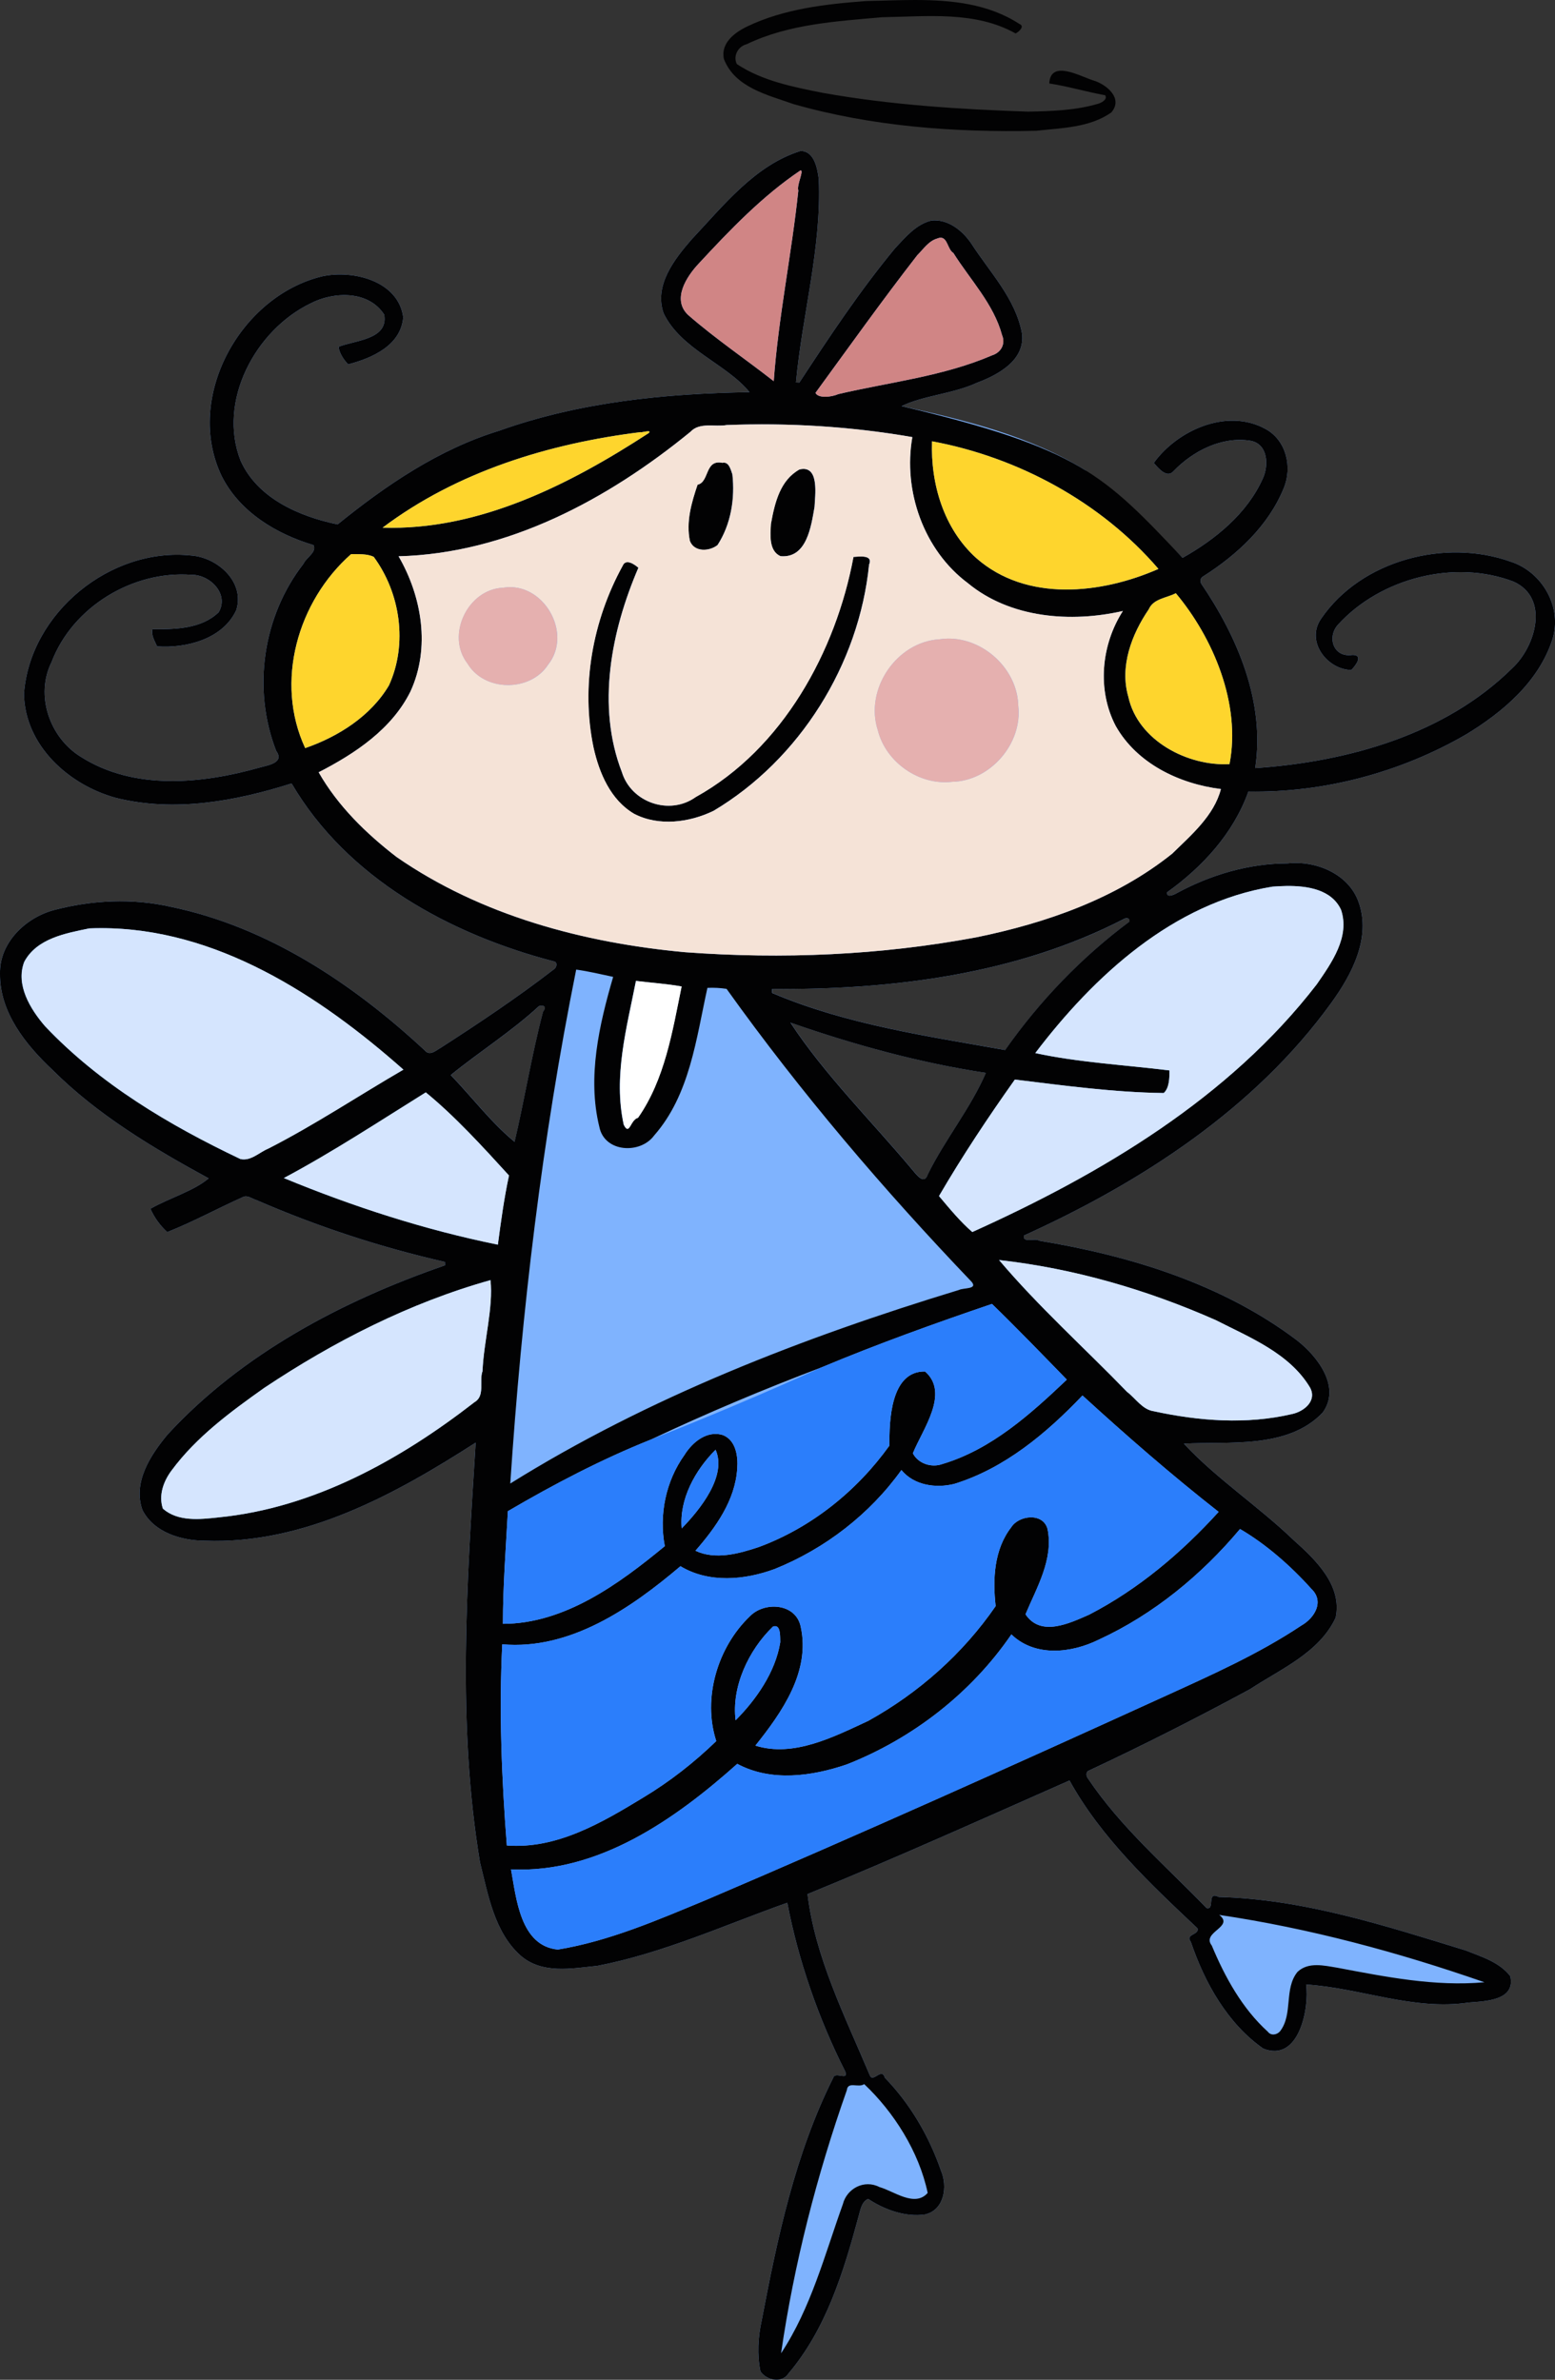
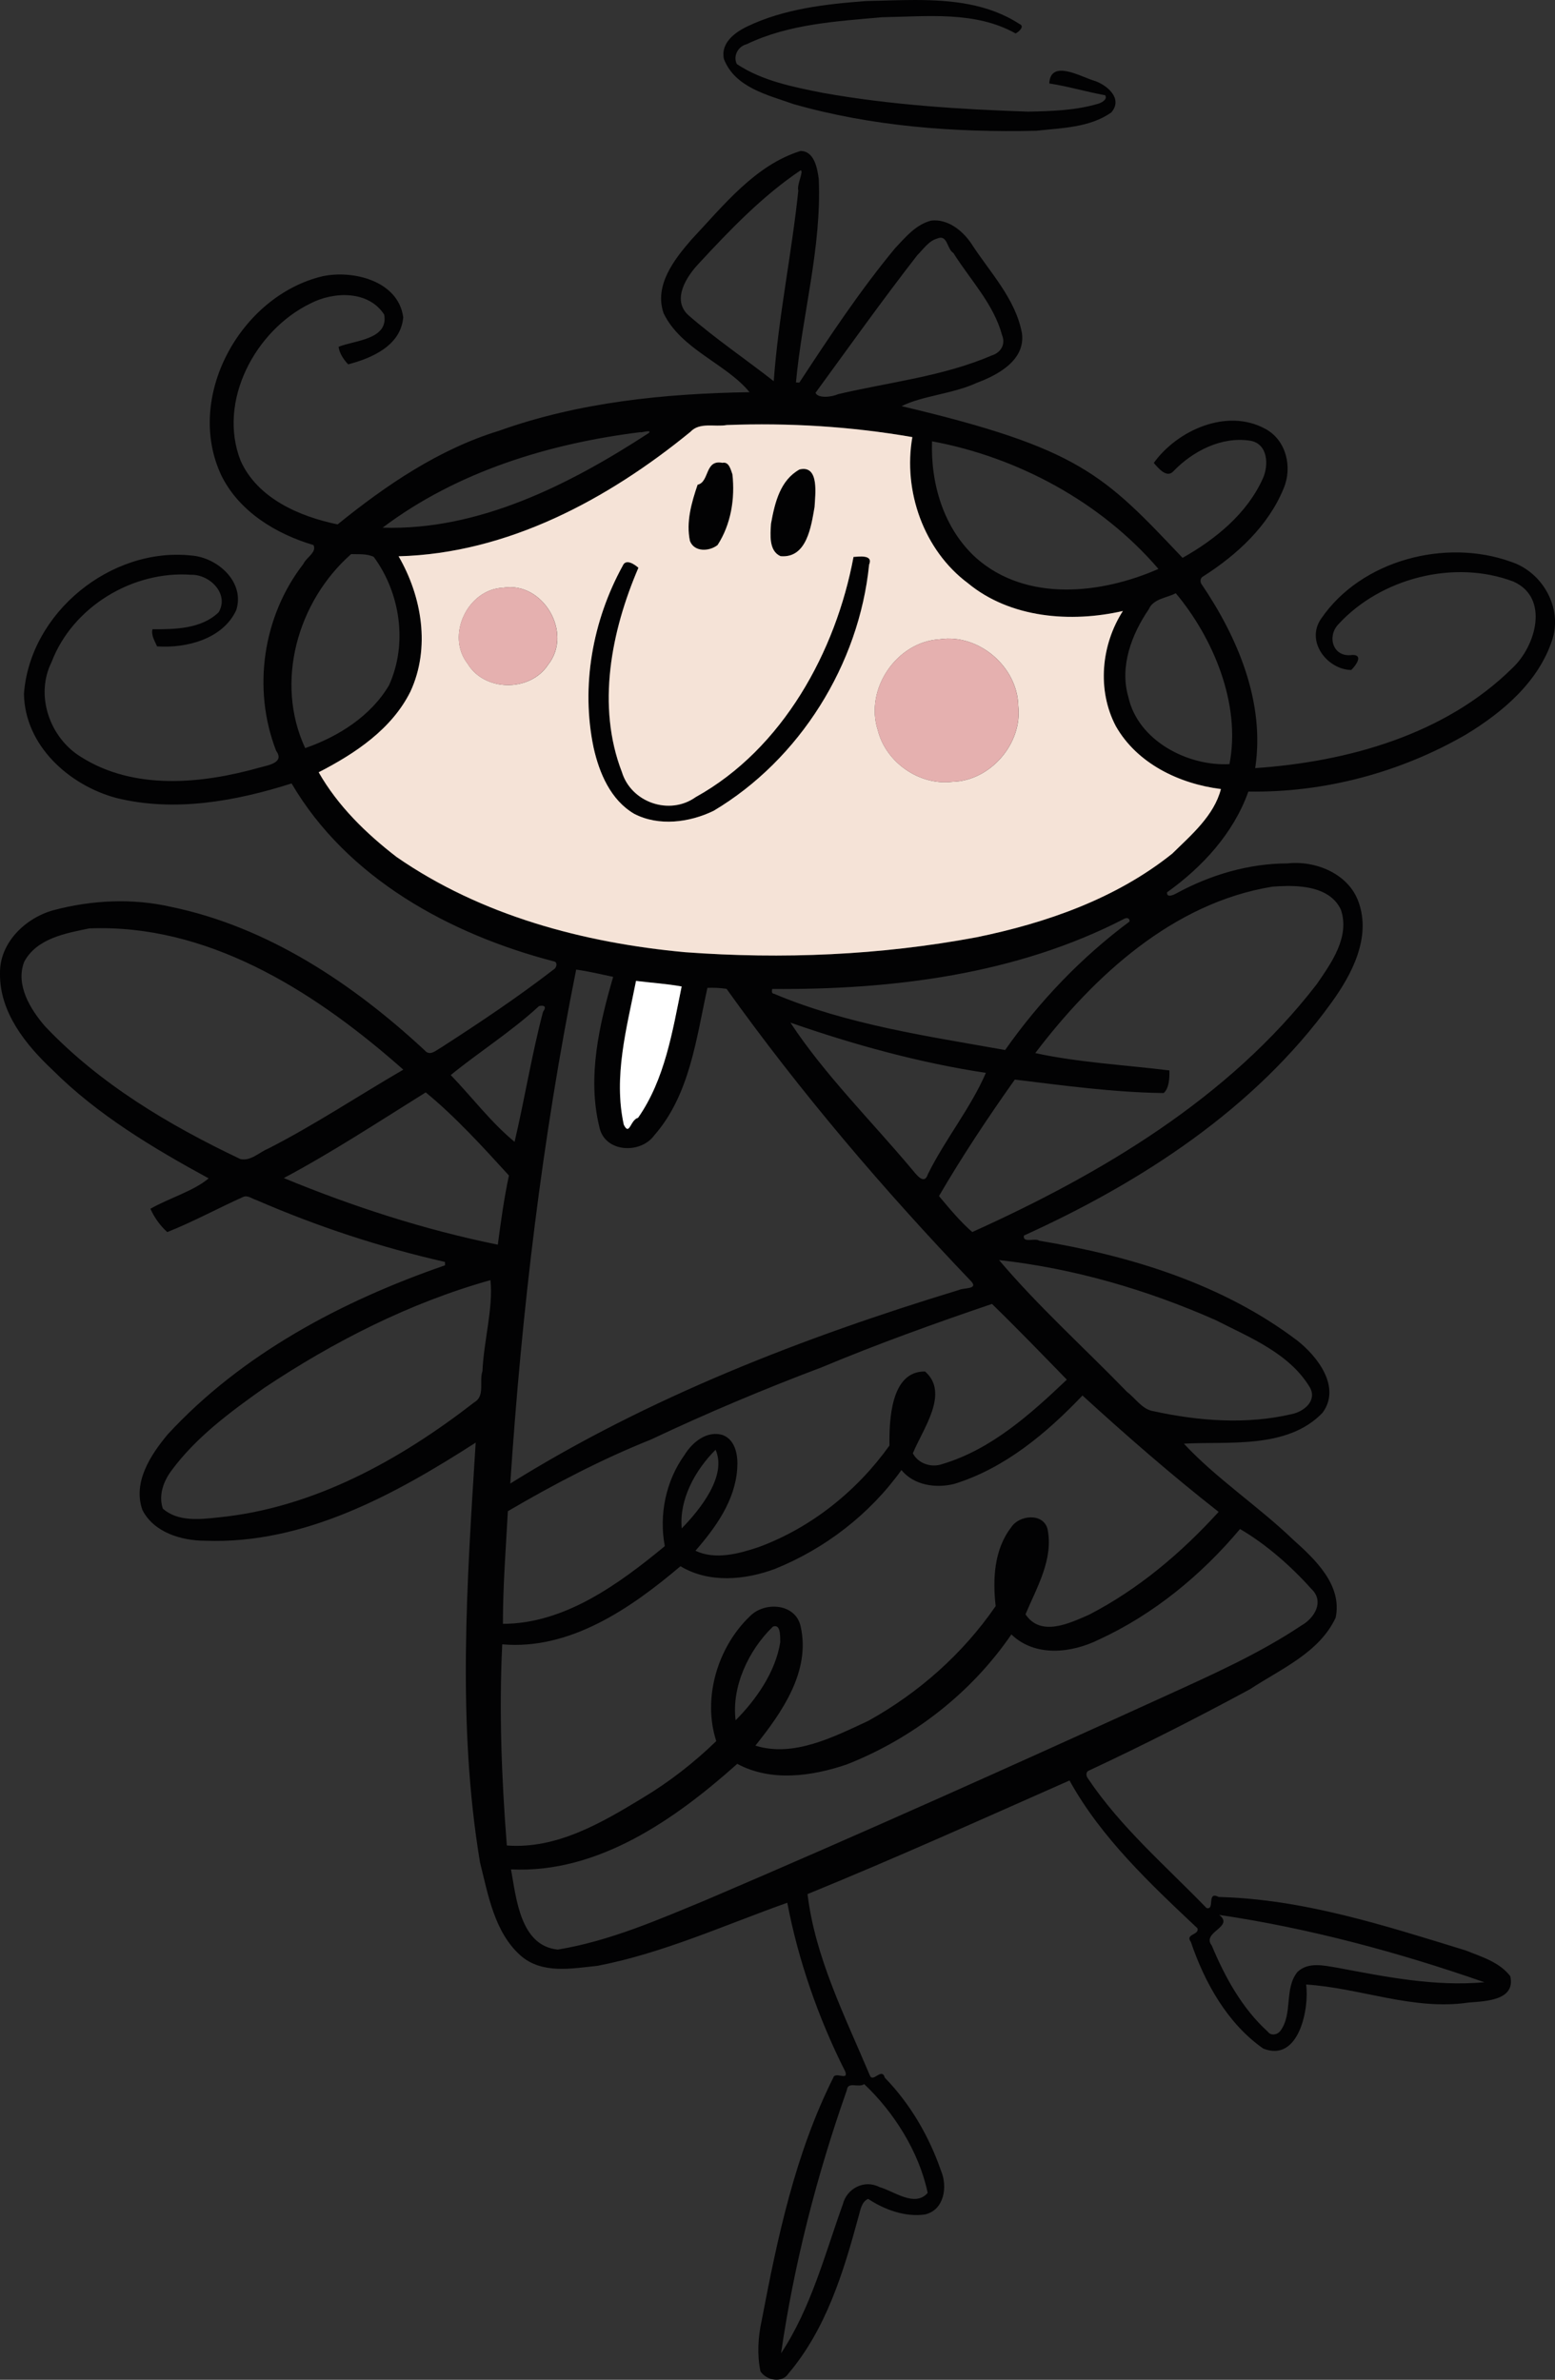
<svg xmlns="http://www.w3.org/2000/svg" width="1118pt" height="1711.3pt" version="1.1" viewBox="0 0 1118 1711.3">
  <rect x="0" y="0" width="1118" height="1711.3" fill="#333333" stroke="none" />
  <g transform="translate(-1760.9 -12.82)">
-     <path d="m2336.4 121.4c-32.72 10.21-55.521 39.429-78.331 63.659-12.39 14.28-26.949 32.87-20.089 52.95 12.48 26.05 45.32 36.48 61.8 56.82-60.87 0.98-122.5 7.12-180.16 27.78-43.21 13.24-81.25 39.17-115.98 67.3-27.42-5.66-57.6-18.679-69.75-45.809-16.77-42.75 10.571-93.821 50.161-113.04 16.8-8.75 41.82-9.48 53.08 8 3.26 18.12-21.57 18.47-32.8 23.15 0.52 4.51 3.66 9.261 6.9 12.611 17.19-4.51 37.84-13.49 39.58-33.83-3.48-26.2-36.089-34.271-58.209-29.481-58.89 14.18-99.2 87.03-72.47 143.37 12.82 25.89 39.22 41.89 66.17 49.9 2.56 5.14-5.31 9.01-7.17 13.4-29.32 37.68-36.97 89.98-19.7 134.53 6.21 8.59-5.6 10.321-11.72 12.011-41.66 11.79-90.49 16.639-128.72-7.691-22.37-13.74-32.99-44.15-21.02-68.12 15.13-39.77 58.401-65.869 100.49-62.759 13.19-0.28 27.37 13.609 19.68 26.909-12.46 12.06-31.33 12.301-47.6 12.241-1.14 4.18 1.641 8.53 3.291 12.32 21.01 1.48 47.24-5.221 56.9-26.011 6.49-20.16-13.29-37.829-32.1-39.309-58.07-6.31-116.26 41.171-120.51 99.491 0.65 37.19 32.381 65.629 66.291 74.809 41.9 10.42 86.01 2.34 126.13-10.42 40.02 68.25 113.74 108.42 188.36 127.91 3.19 0.39 2.279 4.679 0.089 5.859-26.01 20.07-53.34 38.35-80.95 56.15-3.54 1.88-8.06 6.599-11.85 1.959-51.4-47.72-112.52-88.629-182.14-103.09-27.87-6.4-57.15-4.941-84.7 2.359-20.26 5.57-38.9 23.521-38.45 45.611-0.3 27.91 18.52 51.17 37.85 69.33 32.37 32.36 72.689 56.37 112.17 77.9-10.87 9.19-28.47 14.17-41.88 21.87 2.83 6.33 6.971 12.089 12.111 16.759 18.61-7.37 36.259-17.061 54.519-25.241 3.28-1.54 6.471 1.33 9.531 2.2 43.71 18.99 89.139 33.97 135.61 44.5 0.01 0.61 0.03 1.831 0.05 2.441-73.98 25.58-145.97 63.6-199.48 121.67-12.27 14.77-25.091 34.319-18.111 54.209 8.21 16.25 28.01 22.11 45 22.17 71.44 2.74 136.97-33.48 194.63-70.55-6.28 100.34-13.47 202.02 3.1 301.81 5.84 23.24 10.299 50.121 29.069 66.941 15.49 13.65 36.76 9.381 55.37 7.491 47.28-9.12 91.51-29.38 136.5-45.37 7.8 41.07 22.39 83.289 41.72 121.46 2.31 6.94-7.37-0.449-8.7 4.411-27.34 54.59-40.09 114.97-51.43 174.54-2.63 11.96-3.38 24.5-0.9 36.55 4.16 6.44 15.45 8.88 20.08 1.63 27.13-32.01 39.609-72.869 50.359-112.61 1.38-4.54 2.03-10.87 7-13.03 11.56 7.7 26.79 13.309 40.92 11.189 13.88-3.22 16.32-20.109 11.45-31.469-8.52-24.72-22.089-48.031-40.359-66.831-2.26-7.98-8.74 4.421-10.93-2.009-17.7-42.12-39.211-84.479-44.661-130.06 63.32-25.86 125.91-54.091 188.35-81.691 22.66 41.06 57.961 74.21 91.991 106.28 1.58 4.89-9.14 4.05-4.75 9.77 9.9 29.33 26.38 58.759 52.02 76.709 25.96 10.43 33.28-29.61 30.85-46.03 38.79 2.4 77.17 18.93 116.9 12.95 11.92-0.96 33.87-1.419 29.88-18.959-7.68-10.08-20.66-13.97-32.08-18.52-57.81-17.77-116.51-36.9-177.5-38.43-9.07-4.6-2.421 9.659-8.791 7.959-29.24-30.23-61.63-57.95-85.22-93.12-1.43-1.77-1.81-4.88 0.77-5.78 39.12-18.3 77.661-37.89 115.64-58.42 22.15-14.61 49.799-26.159 61.639-51.459 4.95-23.26-14.62-41.91-30.35-55.93-25.07-24.13-55.659-44.31-78.739-69.2 31.72-1.88 74.299 4.2 99.659-22.23 13.57-18.39-3.611-40.631-18.391-52.111-53.62-40.56-119.85-60.829-185.41-71.639-2.63-2.22-11.991 2.079-10.891-3.691 84.46-38.34 165.97-91.19 220.96-167.28 14.83-20.46 28.85-47.03 19.62-72.63-7.21-20.29-30.81-29.91-51.02-27.7-27.79 0.03-55.3 8.159-79.65 21.389-1.93 1.13-7.461 3.73-6.991-0.6 25.49-18.23 47.81-42.53 58.45-72.45 54.56 0.92 109.34-13.719 156.54-41.059 26.38-16.01 52.08-37.81 61.95-68.07 7.55-23.09-7.03-48.709-29.7-56.109-47.06-16.99-107.75-1.2-136.47 40.93-11.41 16.37 4.491 36.619 21.641 36.889 3.21-3.07 9.059-10.97 0.809-10.8-13.93 2.07-18.369-13.13-10.209-21.9 30.56-33.42 83.54-47.009 126-30.889 26.23 11.73 16.03 46.62-0.75 62.22-48.47 47.93-118.51 67.4-184.9 71.93 7.24-47.47-12.681-94.27-38.931-132.83-0.83-2.38-0.259-4.1 1.711-5.15 24.21-15.42 46.769-36.28 57.739-63.32 6.34-15.08 1.861-34.49-13.139-42.6-27.81-15.31-63.551 1.139-80.291 24.439 3.37 3.87 9.37 11.281 14.17 5.931 13.99-14.56 34.831-25.201 55.391-21.861 12.55 2.3 13.21 17.591 8.85 27.111-11.3 25.27-34.2 43.86-57.72 57.08-17.87-18.01-36.401-36.24-58.211-49.83-3.79-4.1-13.629-5.801-11.389-12.961-39.99-25-87.831-36.479-132.41-46.289 14.77-7.46 37.101-8.88 54.041-16.75 15.28-5.71 34.96-16.281 32.52-35.531-4.61-25.15-23.161-43.969-36.511-64.759-6.35-9.29-16.749-17.64-28.609-16.42-11.1 2.71-18.68 11.99-26.17 19.95-25.23 30.48-47.119 63.53-68.789 96.57-0.61-0.02-1.831-0.07-2.431-0.1 4.52-48.86 18.531-96.96 16.391-146.33-1-7.52-3.169-20.18-13.159-20.12zm234.55 551.63c1.335-0.054 2.411 0.748 2.081 2.495-34.52 25.71-64.65 57.141-89.37 92.341-55.99-10.01-113.33-18.2-166.12-40.43-2.02-0.22-1.57-2.03-1.35-3.47 86.36 0.66 175.76-10.39 253.38-50.6 0.46-0.205 0.935-0.318 1.38-0.336zm-420.6 62.99c1.927-0.036 3.632 0.792 1.03 4.355-8.1 30.7-13.31 63.221-20.45 93.511-16.54-13.53-30.73-32.251-45.9-48.011 20.17-16.47 43.78-31.39 63.47-49.6 0.54-0.135 1.208-0.243 1.85-0.255zm178.89 12.145c45.43 15.85 92.64 28.869 140.53 36.139-10.76 25.07-29.36 47.861-41.7 72.861-2.65 8.44-8.659-0.261-11.609-3.691-29.14-34.75-62.61-67.889-87.22-105.31z" fill="#7fb3fe" />
    <path d="m2418.9 12.82c-11.934-0.006-23.842 0.534-35.333 0.75-29.12 2.21-58.971 5.559-85.611 18.359-8.94 4.34-19.09 11.97-16.58 23.37 8 20.54 31.481 25.77 49.961 32.35 56.52 16.14 115.89 20.52 174.44 19.22 18.25-2.02 38.45-2.2 54.05-13.13 8.93-10.12-3.44-20.221-12.58-22.981-9.73-2.99-31-15.46-31.97 2.07 13.56 2.06 26.72 6.06 40.2 8.48 1.82 2.89-2.13 5.041-4.38 5.911-16.48 5.02-33.959 5.54-51.059 5.88-49.38-1.68-98.911-4.809-147.63-13.509-21.25-4.26-43.349-8.51-61.709-20.67-2.9-5.58 0.659-12.73 7.059-14.32 30.21-14.54 64.62-16.46 97.5-19.4 31.92-0.47 66.711-4.661 95.791 11.659 2.27-1.02 6.92-5.15 2.8-6.8-22.4-14.568-48.7-17.225-75-17.239zm-82.5 108.58c-32.72 10.21-55.521 39.429-78.331 63.659-12.39 14.28-26.949 32.87-20.089 52.95 12.48 26.05 45.32 36.48 61.8 56.82-60.87 0.98-122.5 7.12-180.16 27.78-43.21 13.24-81.25 39.17-115.98 67.3-27.42-5.66-57.6-18.679-69.75-45.809-16.77-42.75 10.571-93.821 50.161-113.04 16.8-8.75 41.82-9.48 53.08 8 3.26 18.12-21.57 18.47-32.8 23.15 0.52 4.51 3.66 9.261 6.9 12.611 17.19-4.51 37.84-13.49 39.58-33.83-3.48-26.2-36.089-34.271-58.209-29.481-58.89 14.18-99.2 87.03-72.47 143.37 12.82 25.89 39.22 41.89 66.17 49.9 2.56 5.14-5.31 9.01-7.17 13.4-29.32 37.68-36.97 89.98-19.7 134.53 6.21 8.59-5.6 10.321-11.72 12.011-41.66 11.79-90.49 16.639-128.72-7.691-22.37-13.74-32.99-44.15-21.02-68.12 15.13-39.77 58.401-65.869 100.49-62.759 13.19-0.28 27.37 13.609 19.68 26.909-12.46 12.06-31.33 12.301-47.6 12.241-1.14 4.18 1.641 8.53 3.291 12.32 21.01 1.48 47.24-5.221 56.9-26.011 6.49-20.16-13.29-37.829-32.1-39.309-58.07-6.31-116.26 41.171-120.51 99.491 0.65 37.19 32.381 65.629 66.291 74.809 41.9 10.42 86.01 2.34 126.13-10.42 40.02 68.25 113.74 108.42 188.36 127.91 3.19 0.39 2.279 4.679 0.089 5.859-26.01 20.07-53.34 38.35-80.95 56.15-3.54 1.88-8.06 6.599-11.85 1.959-51.4-47.72-112.52-88.629-182.14-103.09-27.87-6.4-57.15-4.941-84.7 2.359-20.26 5.57-38.9 23.521-38.45 45.611-0.3 27.91 18.52 51.17 37.85 69.33 32.37 32.36 72.689 56.37 112.17 77.9-10.87 9.19-28.47 14.17-41.88 21.87 2.83 6.33 6.971 12.089 12.111 16.759 18.61-7.37 36.259-17.061 54.519-25.241 3.28-1.54 6.471 1.33 9.531 2.2 43.71 18.99 89.139 33.97 135.61 44.5 0.01 0.61 0.03 1.831 0.05 2.441-73.98 25.58-145.97 63.6-199.48 121.67-12.27 14.77-25.091 34.319-18.111 54.209 8.21 16.25 28.01 22.11 45 22.17 71.44 2.74 136.97-33.48 194.63-70.55-6.28 100.34-13.47 202.02 3.1 301.81 5.84 23.24 10.299 50.121 29.069 66.941 15.49 13.65 36.76 9.381 55.37 7.491 47.28-9.12 91.51-29.38 136.5-45.37 7.8 41.07 22.39 83.289 41.72 121.46 2.31 6.94-7.37-0.449-8.7 4.411-27.34 54.59-40.09 114.97-51.43 174.54-2.63 11.96-3.38 24.5-0.9 36.55 4.16 6.44 15.45 8.88 20.08 1.63 27.13-32.01 39.609-72.869 50.359-112.61 1.38-4.54 2.03-10.87 7-13.03 11.56 7.7 26.79 13.309 40.92 11.189 13.88-3.22 16.32-20.109 11.45-31.469-8.52-24.72-22.089-48.031-40.359-66.831-2.26-7.98-8.74 4.421-10.93-2.009-17.7-42.12-39.211-84.479-44.661-130.06 63.32-25.86 125.91-54.091 188.35-81.691 22.66 41.06 57.961 74.21 91.991 106.28 1.58 4.89-9.14 4.05-4.75 9.77 9.9 29.33 26.38 58.759 52.02 76.709 25.96 10.43 33.28-29.61 30.85-46.03 38.79 2.4 77.17 18.93 116.9 12.95 11.92-0.96 33.87-1.419 29.88-18.959-7.68-10.08-20.66-13.97-32.08-18.52-57.81-17.77-116.51-36.9-177.5-38.43-9.07-4.6-2.421 9.659-8.791 7.959-29.24-30.23-61.63-57.95-85.22-93.12-1.43-1.77-1.81-4.88 0.77-5.78 39.12-18.3 77.661-37.89 115.64-58.42 22.15-14.61 49.799-26.159 61.639-51.459 4.95-23.26-14.62-41.91-30.35-55.93-25.07-24.13-55.659-44.31-78.739-69.2 31.72-1.88 74.299 4.2 99.659-22.23 13.57-18.39-3.611-40.631-18.391-52.111-53.62-40.56-119.85-60.829-185.41-71.639-2.63-2.22-11.991 2.079-10.891-3.691 84.46-38.34 165.97-91.19 220.96-167.28 14.83-20.46 28.85-47.03 19.62-72.63-7.21-20.29-30.81-29.91-51.02-27.7-27.79 0.03-55.3 8.159-79.65 21.389-1.93 1.13-7.461 3.73-6.991-0.6 25.49-18.23 47.81-42.53 58.45-72.45 54.56 0.92 109.34-13.719 156.54-41.059 26.38-16.01 52.08-37.81 61.95-68.07 7.55-23.09-7.03-48.709-29.7-56.109-47.06-16.99-107.75-1.2-136.47 40.93-11.41 16.37 4.491 36.619 21.641 36.889 3.21-3.07 9.059-10.97 0.809-10.8-13.93 2.07-18.369-13.13-10.209-21.9 30.56-33.42 83.54-47.009 126-30.889 26.23 11.73 16.03 46.62-0.75 62.22-48.47 47.93-118.51 67.4-184.9 71.93 7.24-47.47-12.681-94.27-38.931-132.83-0.83-2.38-0.259-4.1 1.711-5.15 24.21-15.42 46.769-36.28 57.739-63.32 6.34-15.08 1.861-34.49-13.139-42.6-27.81-15.31-63.551 1.139-80.291 24.439 3.37 3.87 9.37 11.281 14.17 5.931 13.99-14.56 34.831-25.201 55.391-21.861 12.55 2.3 13.21 17.591 8.85 27.111-11.3 25.27-34.2 43.86-57.72 57.08-56.51-59.609-73.687-78.763-202.01-109.08 14.77-7.46 37.101-8.88 54.041-16.75 15.28-5.71 34.96-16.281 32.52-35.531-4.61-25.15-23.161-43.969-36.511-64.759-6.35-9.29-16.749-17.64-28.609-16.42-11.1 2.71-18.68 11.99-26.17 19.95-25.23 30.48-47.119 63.53-68.789 96.57-0.61-0.02-1.831-0.07-2.431-0.1 4.52-48.86 18.531-96.96 16.391-146.33-1-7.52-3.169-20.18-13.159-20.12zm0 13.97c2.83-0.19-2.891 10.639-1.531 14.459-4.79 45.85-14.359 91.121-17.669 137.11-20.35-15.94-41.981-30.57-61.491-47.57-11.97-11.17-1.191-27.751 7.609-37.061 22.41-24.18 45.671-48.479 73.081-66.939zm100.74 48.394c5.052-0.087 5.097 8.559 9.192 10.956 12.12 19.32 28.96 36.59 35.03 59.12 2.67 6.31-0.79 12.49-7.15 14.48-35.19 15.17-73.769 19.259-110.76 27.939-4.52 2.11-14.45 3.201-16.22-0.959 24.15-33.11 47.979-66.55 73.139-98.93 4.35-4.3 8.1-10.191 14.27-11.991 0.953-0.413 1.777-0.603 2.498-0.616zm-128.64 134.21c36.289-0.018 72.575 2.952 108.33 9.167-6.8 38.76 8.2 81.359 39.98 105.06 30.5 25.19 74.101 28.52 111.39 19.98-15.63 24.37-18.691 56.851-5.111 82.741 15.29 27.03 45.73 41.56 75.6 45.3-4.94 19.11-21.27 32.98-35.02 46.45-40.48 32.42-90.589 49.879-140.84 60.159-68.92 12.9-139.5 15.891-209.38 10.711-72.92-6.69-146.68-26.35-207.47-68.5-21.95-16.94-42.19-36.681-55.98-60.881 26.19-13.47 52.599-30.999 66.019-58.139 14.41-31.3 8.271-68.11-8.559-97.18 78.25-2.02 150.4-40.89 209.77-89.45 6.75-7.23 17.5-3.361 26.15-4.931 8.368-0.319 16.743-0.482 25.117-0.486zm-81.394 4.983c0.844 0.044 1.156 0.372 0.197 1.284-56.94 37.1-122.37 70.239-191.32 68.019 53.65-40.38 119.71-60.559 185.68-68.719-0.846 0.591 3.588-0.681 5.444-0.584zm203.9 7.2c61.63 11.42 121.49 43.63 162.78 91.77-41.16 18.1-94.869 23.999-130.96-7.791-23.35-21.06-32.91-53.26-31.82-83.98zm-153 15.211c-10.194-0.319-7.494 14.191-15.622 16.019-4.38 12.87-8.399 26.79-5.509 40.42 3.08 8.2 14.059 7.61 19.889 2.95 9.64-14.88 12.621-33.44 10.661-50.88-1.25-3.43-2.46-9.271-7.2-8.241-0.801-0.161-1.539-0.247-2.219-0.269zm60.175 4.67c-0.776 0.029-1.616 0.149-2.527 0.369-13.67 7.66-17.659 23.15-20.509 39.08-0.44 7.74-1.671 19.5 6.869 23.28 18.96 1.69 22.031-21.5 24.481-35.4 0.347-7.809 3.321-27.765-8.314-27.328zm-324.84 61.239c5.39 0.18 11.349-0.411 16.269 1.989 19.17 26.03 24.521 62.62 10.961 92.35-13.04 22.17-36.65 37.021-60.25 45.161-22.09-47.55-5.44-105.59 33.02-139.5zm366.01 1.733c-1.884 0.03-3.72 0.237-4.873 0.297-12.63 67.84-50.83 138-113.47 172.71-18.74 13.42-46.319 3.95-53.039-18-18.35-47.43-7.68-101.42 11.87-146.92-2.84-2.51-9.06-6.751-11.27-1.491-21.69 39.41-30.21 86.529-20.98 130.76 4.08 18.37 12.289 37.79 29.269 47.7 17.67 9.13 39.61 6.241 57-2.169 61.97-36.89 104.67-105.33 111.84-177.07 2.172-5.094-2.202-5.884-6.347-5.817zm226.9 26.4c26.72 31.87 47.04 79.55 38.6 122.88-29.71 1.66-65.821-16.649-72.741-48.439-6.33-21.81 2.37-44.811 14.7-62.881 3.32-7.71 12.891-8.109 19.441-11.559zm79.431 210.53c15.253-0.193 32.532 2.507 39.308 17.116 6.56 19.5-6.87 38.24-17.45 53.57-63.1 81.86-154.8 136.24-247.6 178.13-8.48-7.27-16.471-16.959-23.941-25.859 16.68-28.64 35.371-56.761 54.531-83.761 35.51 4.33 71.2 9.211 107 9.691 4.05-3.49 4.25-11.1 4.13-16.27-31.89-3.94-65.95-5.8-96.43-12.48 42.07-55.37 99.11-108.06 170.45-119.65 3.15-0.242 6.561-0.441 10.081-0.486zm-114.83 23.1c1.335-0.054 2.411 0.748 2.081 2.495-34.52 25.71-64.65 57.141-89.37 92.341-55.99-10.01-113.33-18.2-166.12-40.43-2.02-0.22-1.57-2.03-1.35-3.47 86.36 0.66 175.76-10.39 253.38-50.6 0.46-0.205 0.935-0.318 1.38-0.336zm-737.73 7.223c83.204-0.192 157.45 48.345 217.75 101.74-32.44 18.83-63.709 39.7-97.159 56.78-6.51 2.67-12.43 9.1-19.97 7.52-51.28-24.39-101.24-54.041-140.55-95.591-10.54-12.21-21.299-29.769-14.889-46.289 9.04-16.84 29.679-20.471 46.739-23.991 2.703-0.109 5.396-0.166 8.08-0.172zm342.04 29.783c8.9 1.22 17.77 3.36 26.58 5.23-10.02 34.45-18.729 72.089-9.939 107.84 3.64 18.5 29.48 19.84 39.45 6.17 25.63-29.21 30.219-69.65 38.259-106.1 4.61-0.22 9.2 0.02 13.78 0.72 53.25 74.52 112.87 144.4 176.11 210.58 4.77 5.55-5.78 4.27-9.02 5.93-112 34.1-223.45 77.32-322.61 139.2 8.22-123.93 22.881-247.76 47.391-369.57zm42.92 8.13c10.9 1.4 22 2.04 32.8 4.02-6.62 32.39-12.051 66.81-31.341 94.43-5.63 1.41-6.07 13.42-10.25 4.97-7.61-34.67 2.101-69.48 8.791-103.42zm-67.791 17.855c1.927-0.036 3.632 0.792 1.03 4.355-8.1 30.7-13.31 63.221-20.45 93.511-16.54-13.53-30.73-32.251-45.9-48.011 20.17-16.47 43.78-31.39 63.47-49.6 0.54-0.135 1.208-0.243 1.85-0.255zm178.89 12.145c45.43 15.85 92.64 28.869 140.53 36.139-10.76 25.07-29.36 47.861-41.7 72.861-2.65 8.44-8.659-0.261-11.609-3.691-29.14-34.75-62.61-67.889-87.22-105.31zm-262.2 50.18c21.05 17.2 41.04 39.139 59.83 59.759-3.53 16.43-5.8 33.091-8 49.741-52.66-10.7-104.18-27.38-153.86-47.9 34.92-18.61 68.35-40.6 102.03-61.6zm412.2 120.56c53.77 6.01 106.32 21.32 155.74 43.18 24.5 12.51 53 23.82 67.75 48.4 5.37 9.65-4.381 17.42-12.991 19.18-32.61 7.63-66.81 5.02-99.3-2.05-8.21-1.18-12.96-9.209-19.13-13.859-30.62-31.6-63.81-61.44-92.07-94.85zm-365.67 14.441c2.14 19.76-4.859 43.989-5.739 65.459-2.53 6.98 2.05 17.861-5.75 22.291-53.43 41.51-115.59 76.089-184.04 82.859-13.29 1.44-29.059 3.28-39.989-6.27-3.27-9.6 0.449-19.75 6.239-27.47 17.84-24.16 42.341-42.149 66.611-59.369 50.1-33.4 104.58-61.2 162.67-77.5zm360.59 17.1c18.14 17.63 36.08 36.21 53.82 54.45-26.09 24.79-54.321 50.23-89.541 60.7-7.7 2.81-17.35-0.29-21.15-7.72 6.97-17.26 26.62-43.201 8.77-58.841-24.84-0.41-25.829 35.541-25.609 53.261-23.37 32.67-56.23 59.08-94.07 73.03-14.26 4.76-31.161 9.389-45.411 2.609 14.56-16.71 28.601-36.23 30.041-59.15 0.67-8.65-0.94-20.15-10.07-23.93-11.5-3.8-22.149 4.96-27.839 14.18-13.47 18.76-18.44 43.06-14.17 65.6-33.04 27.24-72 55.801-116.38 55.861-0.03-26.88 2.09-54.06 3.55-81 33.07-19.38 67.3-37.301 102.88-51.531 40.12-18.97 81.409-36.34 122.99-52.03 40.01-16.75 81.081-31.509 122.19-45.489zm65.07 65.85c31.43 28.72 64.219 57.309 97.889 83.689-26.72 29.4-57.69 55.641-93.15 73.941-14.1 6.17-34.69 16.18-45.7-0.27 7.97-19.13 20.33-39.55 15.82-61.45-3.31-11.91-20.639-9.78-26.059-1.17-12.42 15.97-13.41 37.411-11.22 56.711-23.48 34.17-55.32 62.389-91.53 82.489-24.86 11.53-53.721 26.47-81.211 17.83 19.01-23.8 39.75-53.239 32.57-85.539-3.45-16.78-25.919-18.39-36.559-7.45-23.18 22.17-34.2 58.829-24.15 89.739-15.9 15.4-33.5 29.171-52.48 40.581-29.6 17.99-62.08 37.24-98.1 34.48-3.75-48.1-5.66-96.44-3.3-144.65 48.89 4.29 92.669-26.081 128.14-56.161 20.49 12.33 46.181 10 67.891 1.95 36.17-14.61 68.22-39.37 90.97-71.1 9.05 11 24.639 13.231 37.869 9.991 36.33-11.16 66.501-36.499 92.311-63.609zm-263.79 39.019c8.29 18.73-10.899 42.77-24.339 56.55-1.92-21 9.769-42.01 24.339-56.55zm377.06 57c18.52 10.77 36.56 26.58 51.25 43 9.68 9.15 2.169 21.13-7.081 26.35-30.5 20.35-64.149 35.341-97.419 50.531-109.62 49.97-219.5 99.389-330.3 146.71-34.68 14.37-69.721 29.69-106.91 35.82-26.96-2.63-29.85-36.64-33.68-57.65 62.69 3.05 118.17-36.15 162.67-75.9 24.3 13.08 53.559 8.989 78.639 0.459 47.49-18.67 89.59-51.35 118.45-93.52 17.08 16.45 43.141 13.481 62.811 3.761 39.36-18.1 73.83-46.461 101.57-79.561zm-334.36 69.853c4.296-0.169 3.639 8.366 3.802 11.547-3.42 21.57-17.6 41.62-32.1 56.12-3-24.02 9.22-50.31 26.8-67.32 0.557-0.219 1.054-0.329 1.498-0.347zm319.41 207.63c64.89 9.63 128.81 26.87 190.67 48.43-35.68 3.22-71.04-3.9-105.9-10.47-9.46-1.54-20.69-4.35-28.5 3.03-9.85 12.16-3.059 30.15-12.439 42.57-2.21 2.74-6.64 3.55-8.95 0.38-18.41-16.7-30.76-39.22-40.25-61.92-7.62-9.79 16.62-13.309 5.37-22.019zm-255.25 121.68c21.2 19.98 39.399 48.52 45.639 78.23-9.28 10.63-24.329-1.329-34.689-4.209-10.9-5.65-23.51 1.039-26.32 12.389-13.05 36.33-22.87 74.541-44.4 107.14 9.28-64.08 25.68-127.91 47.27-189.17 0.75-6.69 8.31-1.41 12.5-4.38z" fill="#020203" />
-     <path d="m2336.4 135.37c-27.41 18.46-50.671 42.759-73.081 66.939-8.8 9.31-19.579 25.891-7.609 37.061 19.51 17 41.141 31.63 61.491 47.57 3.31-45.99 12.879-91.261 17.669-137.11-1.36-3.82 4.361-14.649 1.531-14.459zm100.74 48.394c-0.722 0.012-1.546 0.203-2.498 0.616-6.17 1.8-9.92 7.691-14.27 11.991-25.16 32.38-48.989 65.82-73.139 98.93 1.77 4.16 11.7 3.069 16.22 0.959 36.99-8.68 75.569-12.769 110.76-27.939 6.36-1.99 9.82-8.17 7.15-14.48-6.07-22.53-22.91-39.8-35.03-59.12-4.095-2.397-4.14-11.043-9.192-10.956z" fill="#d08585" />
    <path d="m2283.4 318.46c44.63-1.7 89.44 1.03 133.45 8.68-6.8 38.76 8.2 81.36 39.98 105.06 30.5 25.19 74.1 28.52 111.39 19.98-15.63 24.37-18.69 56.85-5.11 82.74 15.29 27.03 45.73 41.56 75.6 45.3-4.94 19.11-21.27 32.98-35.02 46.45-40.48 32.42-90.59 49.88-140.84 60.16-68.92 12.9-139.5 15.89-209.38 10.71-72.92-6.69-146.68-26.35-207.47-68.5-21.95-16.94-42.19-36.68-55.98-60.88 26.19-13.47 52.6-31 66.02-58.14 14.41-31.3 8.27-68.11-8.56-97.18 78.25-2.02 150.4-40.89 209.77-89.45 6.75-7.23 17.5-3.36 26.15-4.93m-3.1 27.17c-12.82-2.58-9.17 13.8-17.84 15.75-4.38 12.87-8.4 26.79-5.51 40.42 3.08 8.2 14.06 7.61 19.89 2.95 9.64-14.88 12.62-33.44 10.66-50.88-1.25-3.43-2.46-9.27-7.2-8.24m55.43 4.77c-13.67 7.66-17.66 23.15-20.51 39.08-0.44 7.74-1.67 19.5 6.87 23.28 18.96 1.69 22.03-21.5 24.48-35.4 0.37-8.33 3.73-30.48-10.84-26.96m38.83 62.9c-12.63 67.84-50.83 138-113.47 172.71-18.74 13.42-46.32 3.95-53.04-18-18.35-47.43-7.68-101.42 11.87-146.92-2.84-2.51-9.06-6.75-11.27-1.49-21.69 39.41-30.21 86.53-20.98 130.76 4.08 18.37 12.29 37.79 29.27 47.7 17.67 9.13 39.61 6.24 57-2.17 61.97-36.89 104.67-105.33 111.84-177.07 3.16-7.41-7.53-5.71-11.22-5.52m-252 22.16c-25.37 1.09-41.28 34.29-25.47 54.56 12.07 20.27 44.96 20.52 57.79 0.93 18.37-22.92-3.6-60.35-32.32-55.49m314.04 37.04c-31.06 1.76-54.18 35.88-44.56 65.43 5.78 23.12 29.85 39.91 53.62 37.05 27.29-0.59 50.53-27.55 47.35-54.64-0.6-28.12-28.48-51.98-56.41-47.84z" fill="#f5e3d7" />
-     <path d="m2227.1 322.96c-1.856-0.097-6.289 1.176-5.444 0.584-65.97 8.16-132.03 28.339-185.68 68.719 68.95 2.22 134.38-30.919 191.32-68.019 0.959-0.912 0.647-1.24-0.197-1.284zm203.9 7.19c-1.09 30.72 8.47 62.92 31.82 83.98 36.09 31.79 89.799 25.891 130.96 7.791-41.3-48.14-101.1-80.35-162.8-91.77zm-417.66 81.12c-38.46 33.91-55.11 91.95-33.02 139.5 23.6-8.14 47.21-22.991 60.25-45.161 13.56-29.73 8.209-66.32-10.961-92.35-4.92-2.4-10.879-1.809-16.269-1.989zm592.95 28.13c-6.55 3.45-16.121 3.849-19.441 11.559-12.33 18.07-21.03 41.071-14.7 62.881 6.92 31.79 43.031 50.099 72.741 48.439 8.44-43.33-11.88-91.01-38.6-122.88z" fill="#fed52d" />
    <path d="m2127.8 435.03c-1.734-0.013-3.503 0.126-5.298 0.43-25.37 1.09-41.28 34.291-25.47 54.561 12.07 20.27 44.961 20.52 57.791 0.93 17.222-21.488-1.011-55.729-27.022-55.92zm314 37.02c-1.739 0.046-3.484 0.196-5.23 0.455-31.06 1.76-54.181 35.88-44.561 65.43 5.78 23.12 29.85 39.91 53.62 37.05 27.29-0.59 50.53-27.549 47.35-54.639-0.562-26.362-25.101-48.982-51.18-48.295z" fill="#e5b0af" />
-     <path d="m2685.8 649.93c-3.52 0.045-6.931 0.244-10.081 0.486-71.34 11.59-128.38 64.28-170.45 119.65 30.48 6.68 64.54 8.54 96.43 12.48 0.12 5.17-0.08 12.78-4.13 16.27-35.8-0.48-71.49-5.361-107-9.691-19.16 27-37.851 55.121-54.531 83.761 7.47 8.9 15.461 18.589 23.941 25.859 92.9-41.89 184.57-96.27 247.68-178.13 10.58-15.33 24.01-34.07 17.45-53.57-6.776-14.609-24.055-17.309-39.308-17.116zm-852.56 30.323c-2.684 6e-3 -5.377 0.063-8.08 0.172-17.06 3.52-37.699 7.151-46.739 23.991-6.41 16.52 4.349 34.079 14.889 46.289 39.31 41.55 89.27 71.201 140.55 95.591 7.54 1.58 13.46-4.85 19.97-7.52 33.45-17.08 64.719-37.95 97.159-56.78-60.305-53.398-134.55-101.93-217.75-101.74zm233.8 118.09c-33.68 21-67.11 42.99-102.03 61.6 49.68 20.52 101.2 37.2 153.86 47.9 2.2-16.65 4.47-33.311 8-49.741-18.8-20.62-38.8-42.56-59.8-59.76zm412.2 120.56c28.26 33.41 61.45 63.25 92.07 94.85 6.17 4.65 10.92 12.679 19.13 13.859 32.49 7.07 66.69 9.68 99.3 2.05 8.61-1.76 18.361-9.53 12.991-19.18-14.75-24.58-43.25-35.89-67.75-48.4-49.42-21.86-101.97-37.17-155.74-43.18zm-365.67 14.441c-58.09 16.3-112.57 44.1-162.67 77.5-24.27 17.22-48.771 35.209-66.611 59.369-5.79 7.72-9.509 17.87-6.239 27.47 10.93 9.55 26.699 7.71 39.989 6.27 68.45-6.77 130.61-41.349 184.04-82.859 7.8-4.43 3.22-15.311 5.75-22.291 0.88-21.47 7.879-45.699 5.739-65.459z" fill="#d5e5fe" />
    <path d="m2218.2 718.17c10.9 1.4 22 2.04 32.8 4.02-6.62 32.39-12.05 66.81-31.34 94.43-5.63 1.41-6.07 13.42-10.25 4.97-7.61-34.67 2.1-69.48 8.79-103.42z" fill="#fff" />
-     <path d="m2474.1 950.44c-41.11 13.98-82.181 28.739-122.19 45.489-40.42 18.3-81.669 35.78-122.99 52.03-35.58 14.23-69.81 32.151-102.88 51.531-1.46 26.94-3.58 54.12-3.55 81 44.38-0.06 83.34-28.621 116.38-55.861-4.27-22.54 0.7-46.84 14.17-65.6 5.69-9.22 16.339-17.98 27.839-14.18 9.13 3.78 10.74 15.28 10.07 23.93-1.44 22.92-15.481 42.44-30.041 59.15 14.25 6.78 31.151 2.151 45.411-2.609 37.84-13.95 70.7-40.36 94.07-73.03-0.22-17.72 0.769-53.671 25.609-53.261 17.85 15.64-1.8 41.581-8.77 58.841 3.8 7.43 13.45 10.53 21.15 7.72 35.22-10.47 63.451-35.91 89.541-60.7-17.74-18.24-35.68-36.82-53.82-54.45zm65.07 65.85c-25.81 27.11-55.981 52.449-92.311 63.609-13.23 3.24-28.819 1.009-37.869-9.991-22.75 31.73-54.8 56.49-90.97 71.1-21.71 8.05-47.401 10.38-67.891-1.95-35.47 30.08-79.249 60.451-128.14 56.161-2.36 48.21-0.45 96.55 3.3 144.65 36.02 2.76 68.5-16.49 98.1-34.48 18.98-11.41 36.58-25.181 52.48-40.581-10.05-30.91 0.97-67.569 24.15-89.739 10.64-10.94 33.109-9.33 36.559 7.45 7.18 32.3-13.56 61.739-32.57 85.539 27.49 8.64 56.351-6.3 81.211-17.83 36.21-20.1 68.05-48.319 91.53-82.489-2.19-19.3-1.2-40.741 11.22-56.711 5.42-8.61 22.749-10.74 26.059 1.17 4.51 21.9-7.85 42.32-15.82 61.45 11.01 16.45 31.6 6.44 45.7 0.27 35.46-18.3 66.43-44.541 93.15-73.941-33.67-26.38-66.459-54.969-97.889-83.689zm-263.79 39.019c-14.57 14.54-26.259 35.55-24.339 56.55 13.44-13.78 32.629-37.82 24.339-56.55zm377.06 57c-27.74 33.1-62.21 61.461-101.57 79.561-19.67 9.72-45.731 12.689-62.811-3.761-28.86 42.17-70.96 74.85-118.45 93.52-25.08 8.53-54.339 12.621-78.639-0.459-44.5 39.75-99.98 78.95-162.67 75.9 3.83 21.01 6.72 55.02 33.68 57.65 37.19-6.13 72.231-21.45 106.91-35.82 110.8-47.32 220.68-96.739 330.3-146.71 33.27-15.19 66.919-30.181 97.419-50.531 9.25-5.22 16.761-17.2 7.081-26.35-14.69-16.42-32.73-32.23-51.25-43zm-334.36 69.853c-0.444 0.018-0.942 0.128-1.498 0.347-17.58 17.01-29.8 43.3-26.8 67.32 14.5-14.5 28.68-34.55 32.1-56.12-0.163-3.181 0.495-11.716-3.802-11.547z" fill="#2b7efb" />
  </g>
</svg>